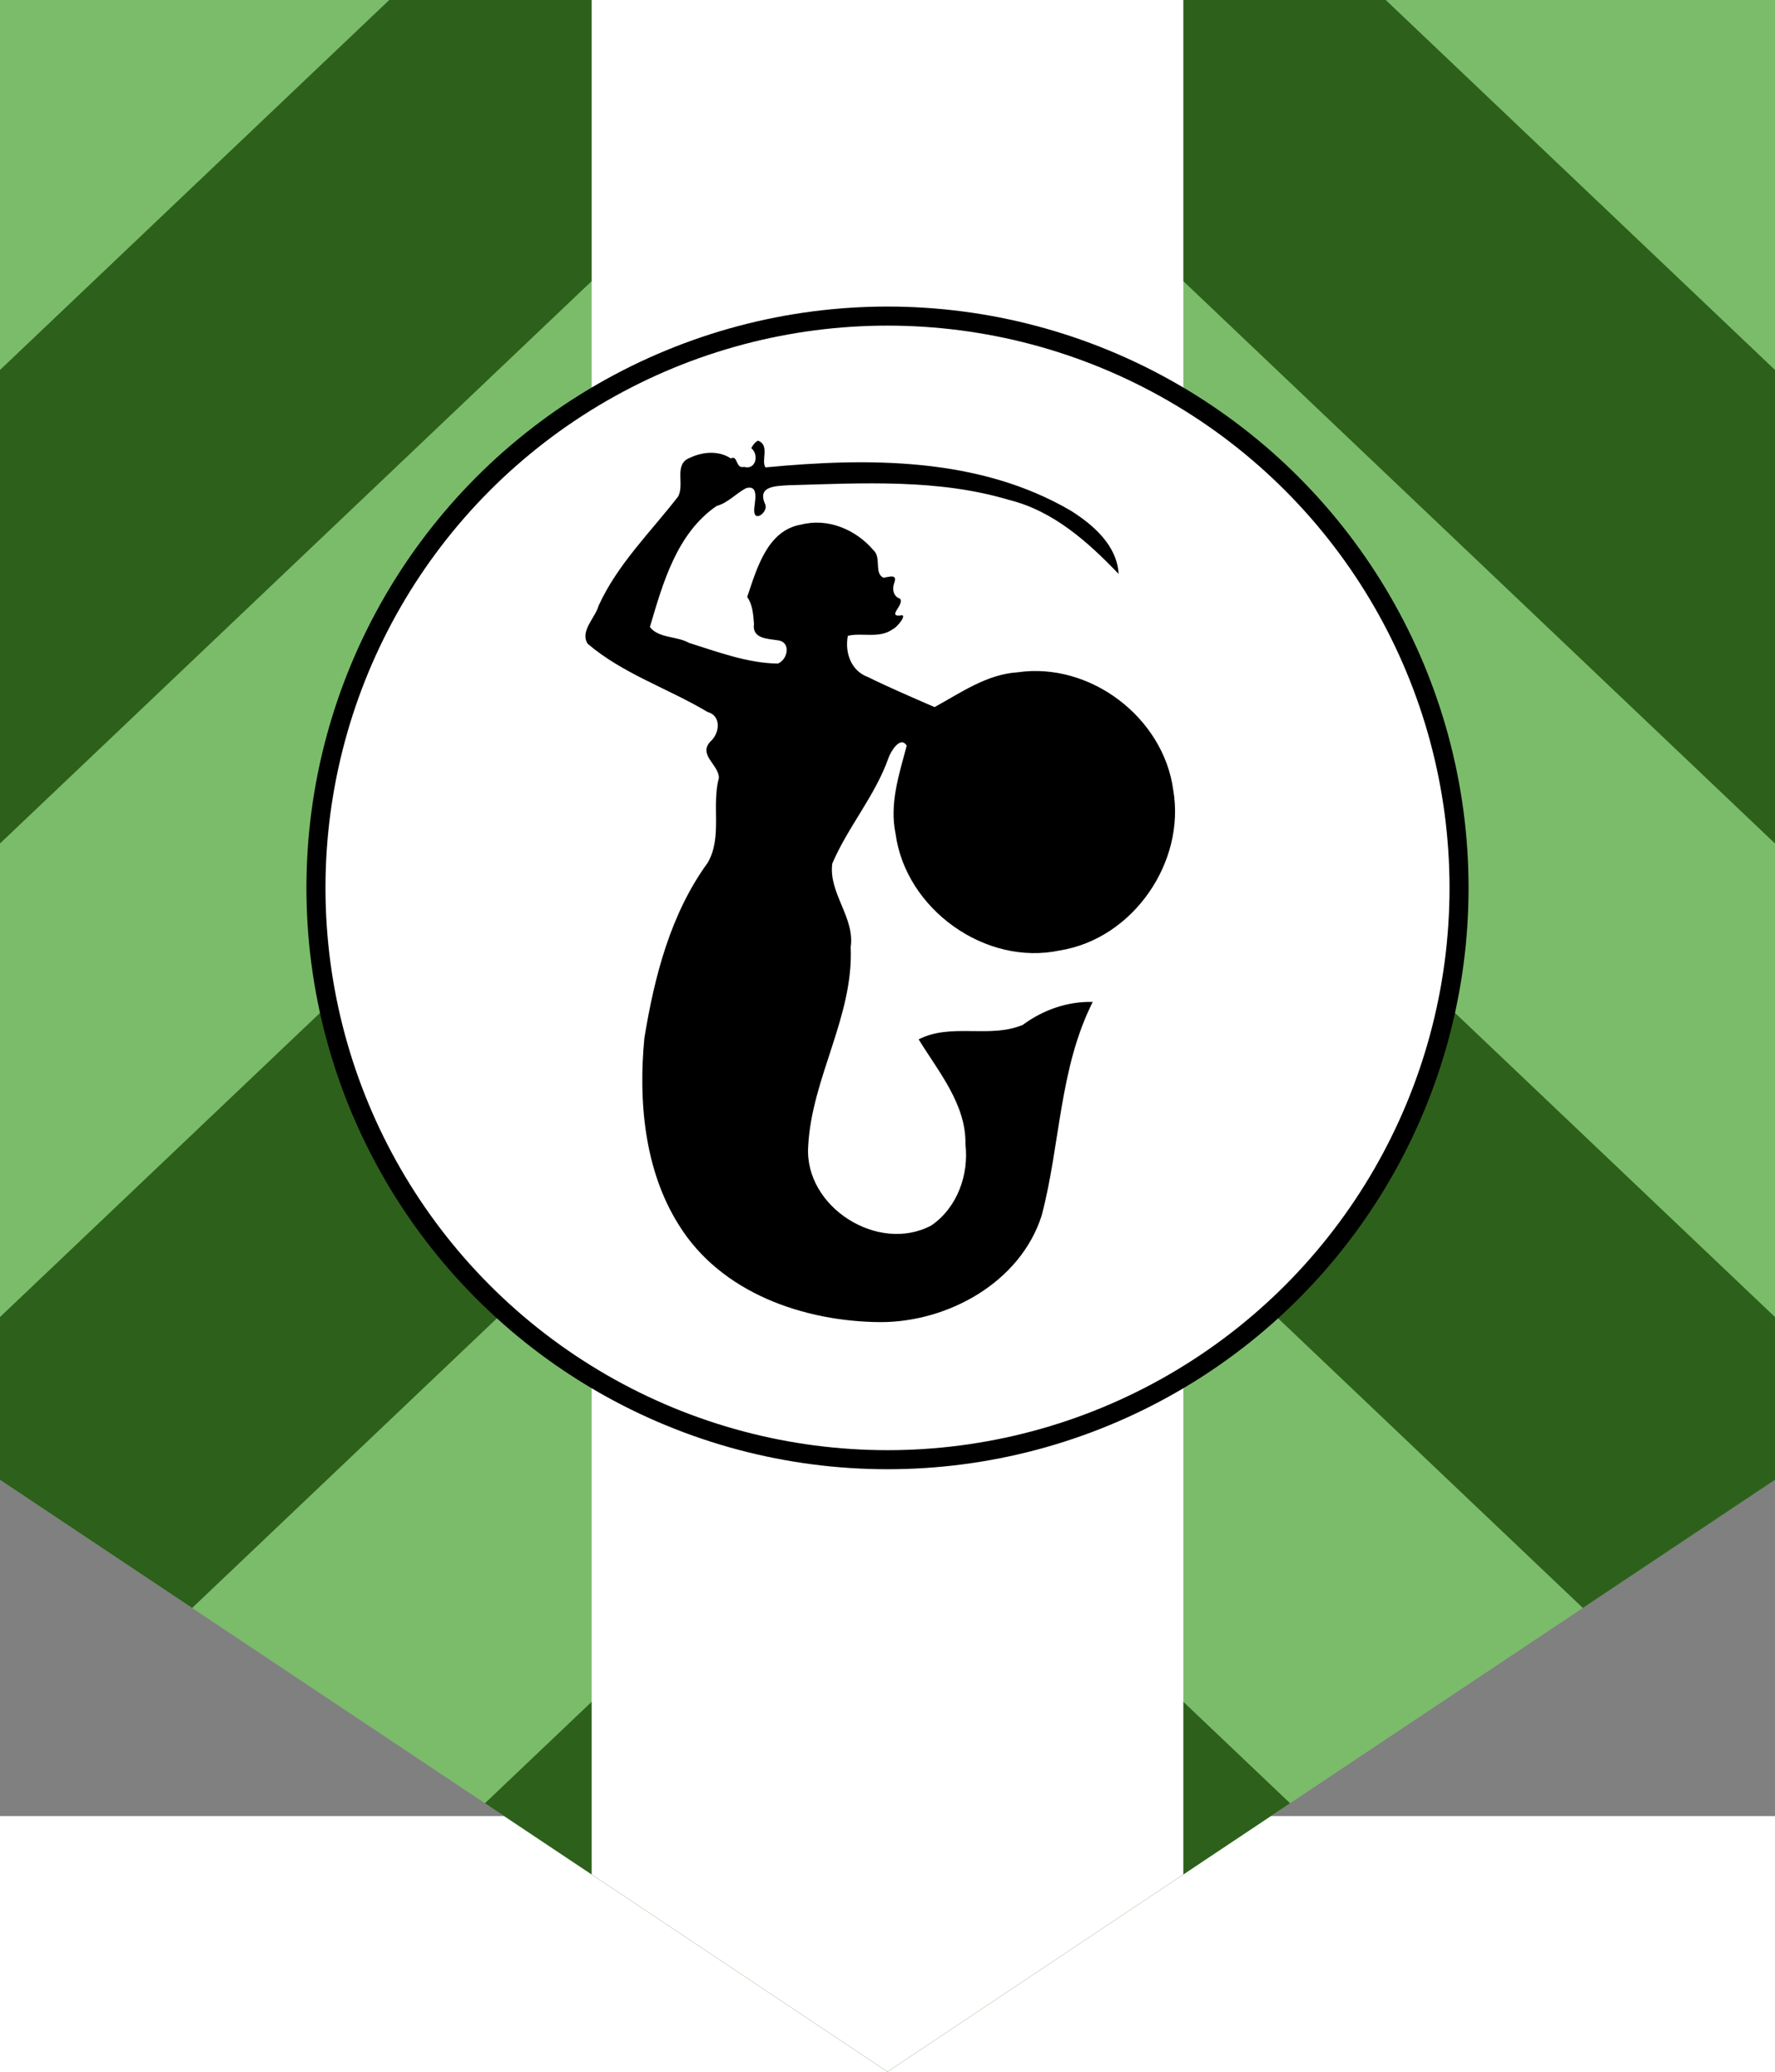
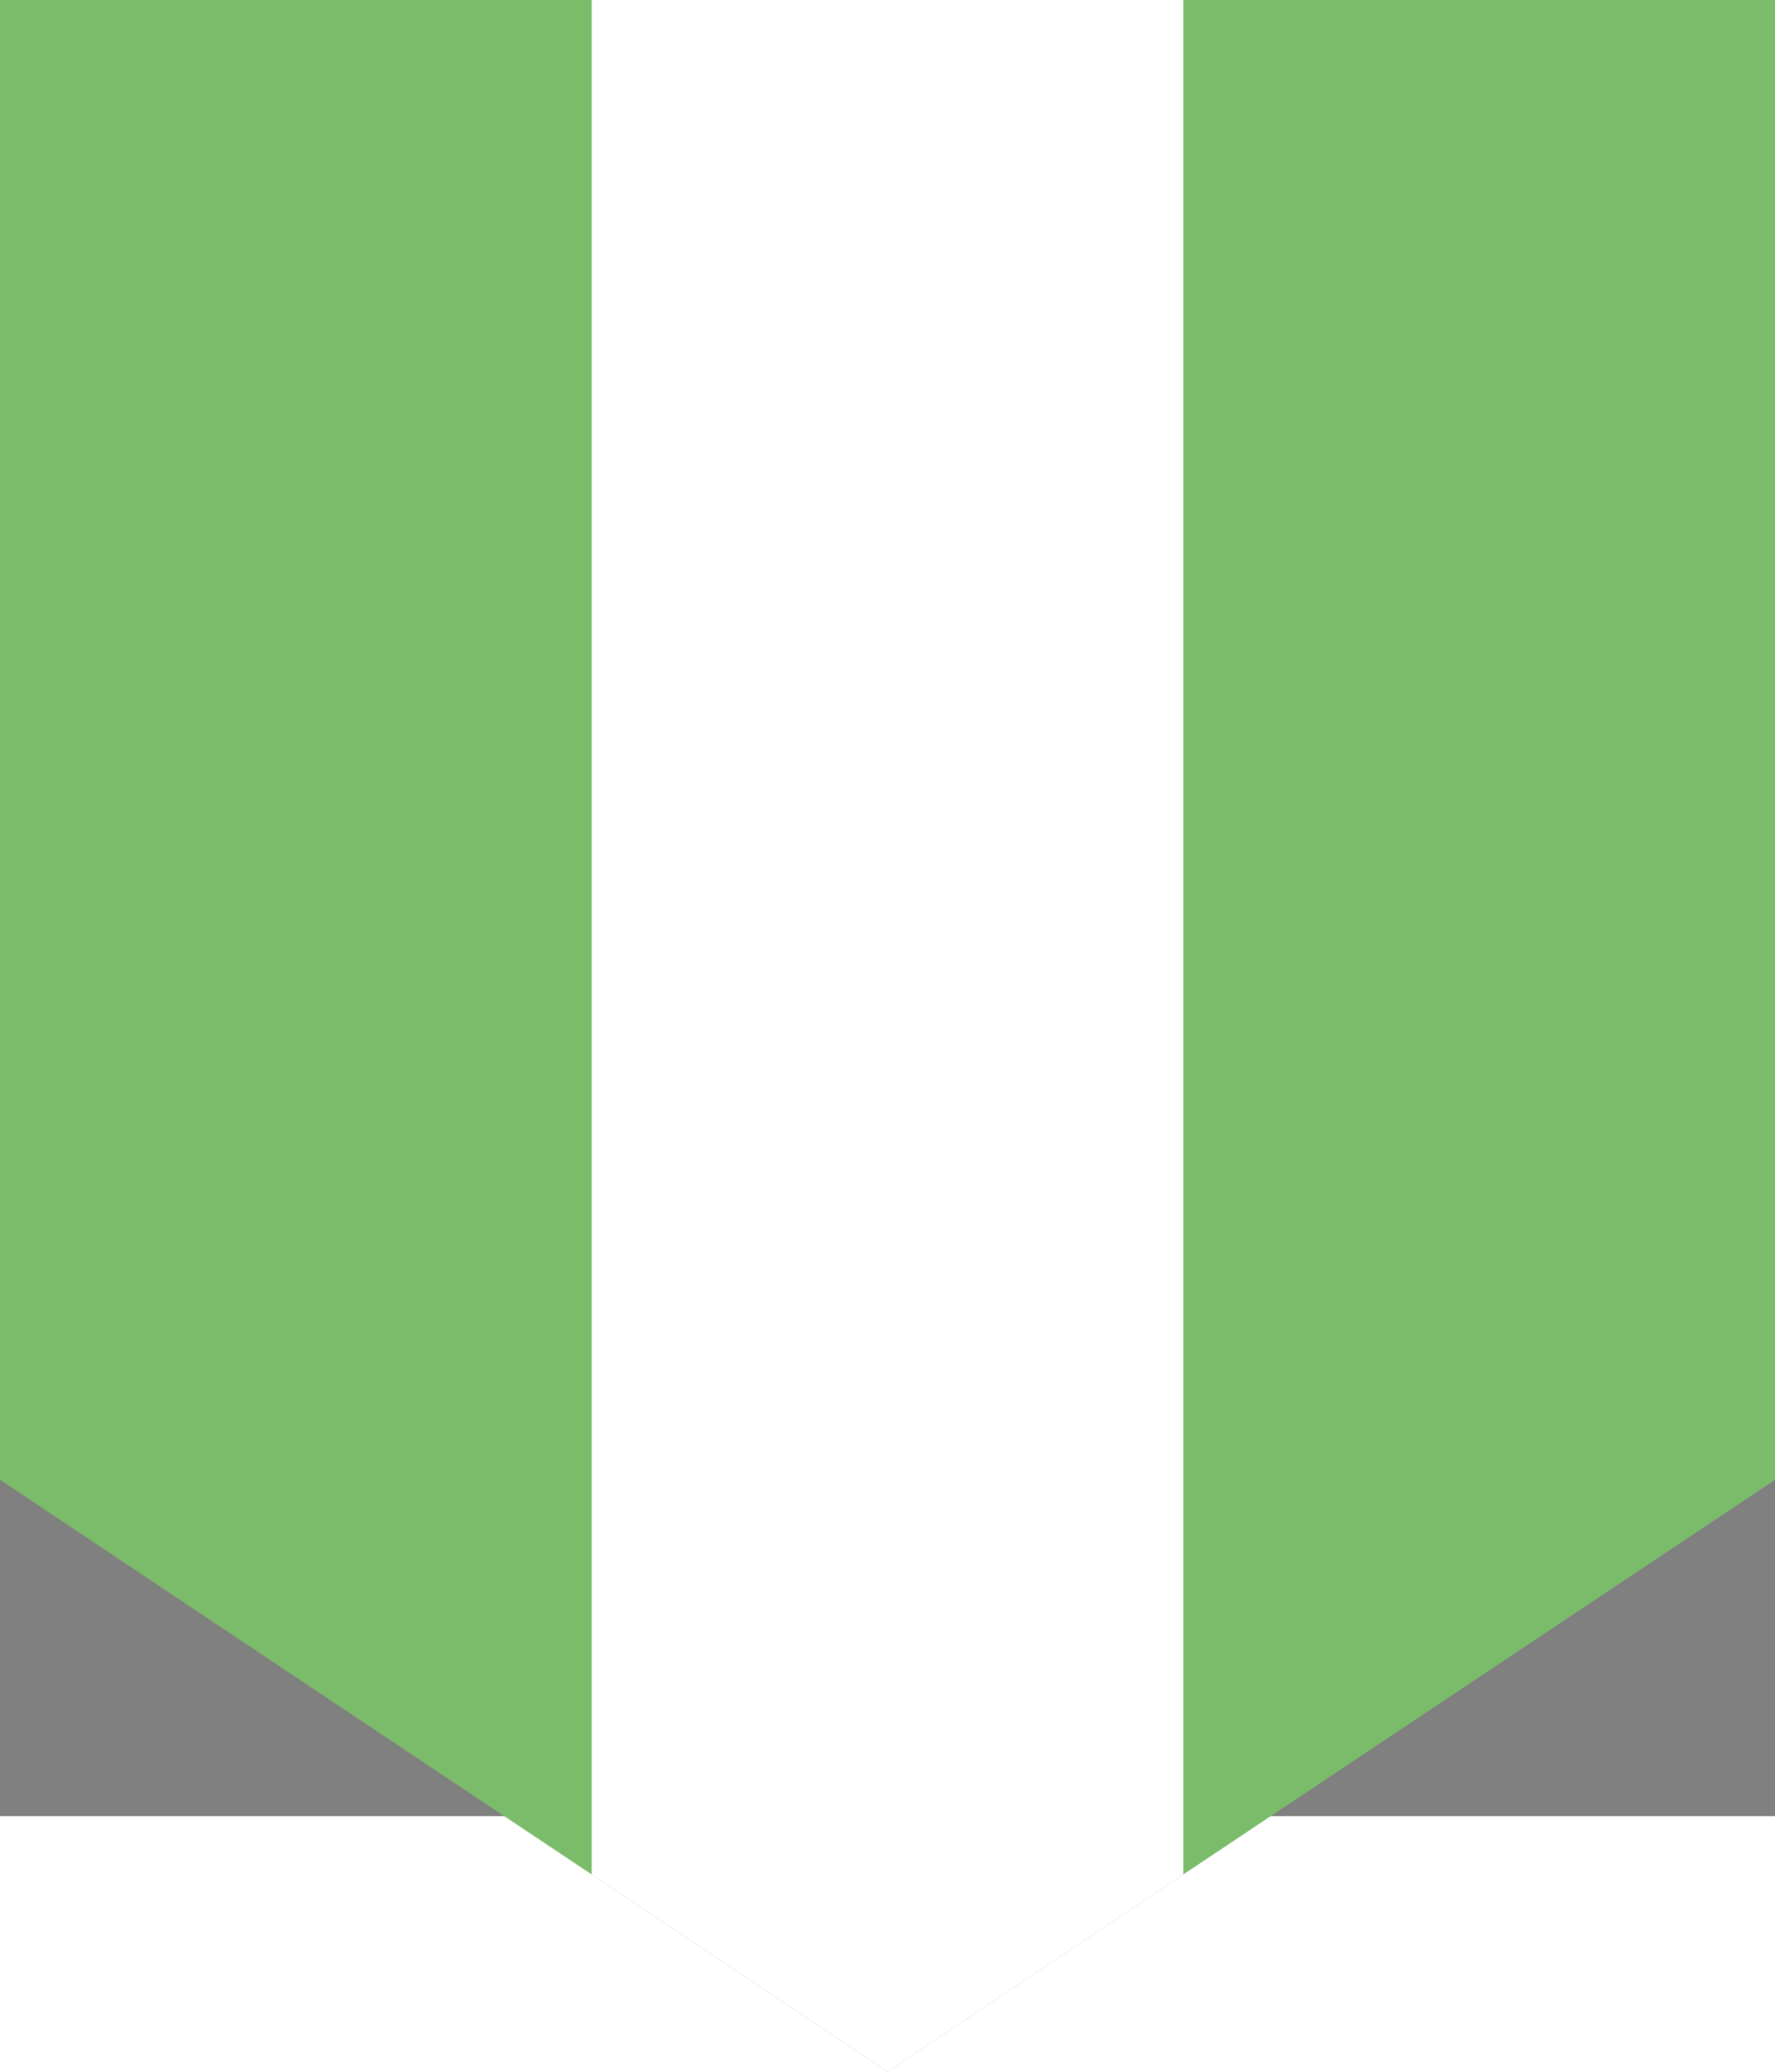
<svg xmlns="http://www.w3.org/2000/svg" xmlns:ns1="http://sodipodi.sourceforge.net/DTD/sodipodi-0.dtd" xmlns:ns2="http://www.inkscape.org/namespaces/inkscape" xmlns:xlink="http://www.w3.org/1999/xlink" width="3611.25" height="4213.125" viewBox="0 10 150 131.804" version="1.1" id="svg37" ns1:docname="Poseirius.svg" ns2:version="1.1.2 (b8e25be833, 2022-02-05)">
  <rect x="0" y="10" width="150" height="131.804" fill="#808080" stroke="none" />
  <ns1:namedview id="namedview39" pagecolor="#ffffff" bordercolor="#666666" borderopacity="1.0" ns2:pageshadow="2" ns2:pageopacity="0.0" ns2:pagecheckerboard="0" showgrid="false" fit-margin-top="0" fit-margin-left="0" fit-margin-right="0" fit-margin-bottom="0" ns2:zoom="0.13655561" ns2:cx="1805.1254" ns2:cy="2317.7371" ns2:window-width="3762" ns2:window-height="2131" ns2:window-x="69" ns2:window-y="-9" ns2:window-maximized="1" ns2:current-layer="svg37" />
  <defs id="defs13">
    <clipPath id="shield_797272019">
      <path d="m 25,25 v 125 l 75,50 75,-50 V 25 Z" id="path2" />
    </clipPath>
    <clipPath id="division_797272019">
-       <path d="m 0,80 100,-95 100,95 v 40 L 100,25 0,120 Z m 0,80 100,-95 100,95 v 40 L 100,105 0,200 Z m 0,80 100,-95 100,95 z" id="path5" />
-     </clipPath>
+       </clipPath>
    <g id="roundel" author="Azgaar" license="https://creativecommons.org/publicdomain/zero/1.0">
-       <circle cx="100" cy="100" r="30" id="circle8" />
-     </g>
+       </g>
    <g transform="matrix(0.05,0,0,0.05,86,70.6)" id="mermaidandsword" license="Unknown">
-       <path id="rect8882" d="m 25.606,-290.55 c -5.841,2.637 -10.57,9.177 -13.373,14.759 15.234,11.879 9.884,43.389 -14.241,36.729 -17.007,4.441 -11.838,-24.343 -25.854,-16.535 -23.247,-15.56 -54.151,-13.56 -79.57,-1.703 -34.008,12.345 -10.422,52.394 -24.216,76.669 -53.984,69.835 -119.01,132.75 -156.18,214.43 -6.366,23.323 -37.213,50.13 -21.437,74.583 68.914,58.921 158.11,87.677 235.38,133.91 28.203,7.71 24.041,42.194 5.917,58.146 -24.784,26.08 16.475,45.494 16.608,71.376 -14.825,54.47 7.295,116.53 -22.073,166.88 -72.99,100.44 -104.62,223.24 -124.34,344.12 -12.046,123.79 -0.119,260.01 67.721,367.36 82.932,133.8 245.97,189.82 396.45,190.81 132.64,0.01 274.72,-78.104 316.57,-209.37 36.798,-138.94 34.327,-288.63 100.36,-419.58 -49.372,-1.425 -97.926,15.771 -137.41,44.997 -64.646,27.354 -141.25,-4.225 -204.7,28.523 38.804,63.296 93.545,127.68 91.966,205.93 7.086,60.077 -16.274,124.88 -67.069,159.61 -104.18,55.601 -249.35,-35.879 -242.05,-154.81 6.728,-135.08 89.52,-255.31 83.568,-391.91 8.642,-58.151 -44.042,-106.72 -36.159,-164.26 30.762,-71.943 84.179,-132.96 110.43,-207.25 3.897,-11.996 23.366,-44.678 35.825,-24.257 -14.94,56.586 -34.258,113.88 -21.857,173.11 19.922,147.95 176.57,260.57 323.04,229.1 143.73,-23.045 247.17,-173.48 222.62,-315.24 -19.213,-142.36 -163.32,-251.82 -305.78,-231.11 -61.152,3.996 -111.64,40.202 -163.29,68.385 -42.643,-18.592 -88.265,-38.062 -131.13,-59.156 -33.265,-12.297 -45.437,-48.028 -39.308,-80.813 26.374,-7.057 62.162,6.132 88.278,-13.096 7.828,-2.633 32.148,-32.308 13.589,-26.722 -23.81,1.386 9.385,-21.286 0.905,-33.156 -11.776,-3.549 -16.178,-16.434 -12.192,-29.081 8.022,-20.353 -7.364,-14.146 -20.626,-12.147 -18.797,-9.051 -3.554,-39.218 -19.277,-53.717 -34.495,-40.722 -89.671,-64.383 -142.68,-50.559 -66.585,11.188 -87.187,87.401 -105.77,142.15 10.469,14.471 11.966,34.159 13.332,52.714 -4.057,29.33 26.235,29.084 46.639,32.341 26.642,2.938 20.212,37.7 0.367,45.726 -59.582,-0.71 -118.07,-22.9 -174.68,-40.653 -23.491,-13.522 -59.656,-8.721 -76.902,-31.127 25.51,-86.016 52.466,-183.55 130.96,-237.72 22.778,-6.252 37.928,-24.598 58.48,-35.299 27.258,-6.854 15.204,30.15 15.545,44.223 -0.017,24.12 27.54,2.825 21.853,-11.808 -17.121,-37.113 20.871,-36.315 47.898,-38.045 143.72,-3.963 291.5,-12.781 431.04,28.926 87.073,21.564 155.03,82.384 215.4,145.38 -3.035,-55.668 -49.331,-96.012 -93.253,-123.82 -180.66,-105.89 -398.52,-104.7 -600.83,-85.414 -8.907,-13.63 9.048,-43.617 -14.486,-52.539 z" />
-     </g>
+       </g>
  </defs>
  <g clip-path="url(#shield_797272019)" id="g33" transform="translate(-25,-36.598)">
    <rect class="field" x="0" y="0" width="200" height="200" fill="#7bbc6b" id="rect15" />
    <g class="division" clip-path="url(#division_797272019)" id="g19">
-       <rect x="0" y="0" width="200" height="200" fill="#2d611b" id="rect17" />
-     </g>
+       </g>
    <g class="ordinary" i="0" fill="#ffffff" stroke="none" stroke-width="1" id="g23">
      <rect x="75" y="0" width="50" height="200" id="rect21" />
    </g>
    <g class="charge" i="0" charge="roundel" fill="#ffffff" stroke="#000000" id="g27">
      <use xlink:href="#roundel" transform="matrix(1.61,0,0,1.61,-61,-61)" id="use25" x="0" y="0" width="100%" height="100%" />
    </g>
    <g class="charge" i="1" charge="mermaidandsword" fill="#000000" stroke="none" id="g31">
      <use xlink:href="#mermaidandsword" transform="matrix(0.86,0,0,0.86,14,14)" id="use29" x="0" y="0" width="100%" height="100%" />
    </g>
  </g>
-   <path class="grad" d="m 5e-7,-11.598 v 125 L 75,163.402 150,113.402 v -125 z" fill="none" stroke="#333333" stroke-width="0" id="path35" />
</svg>